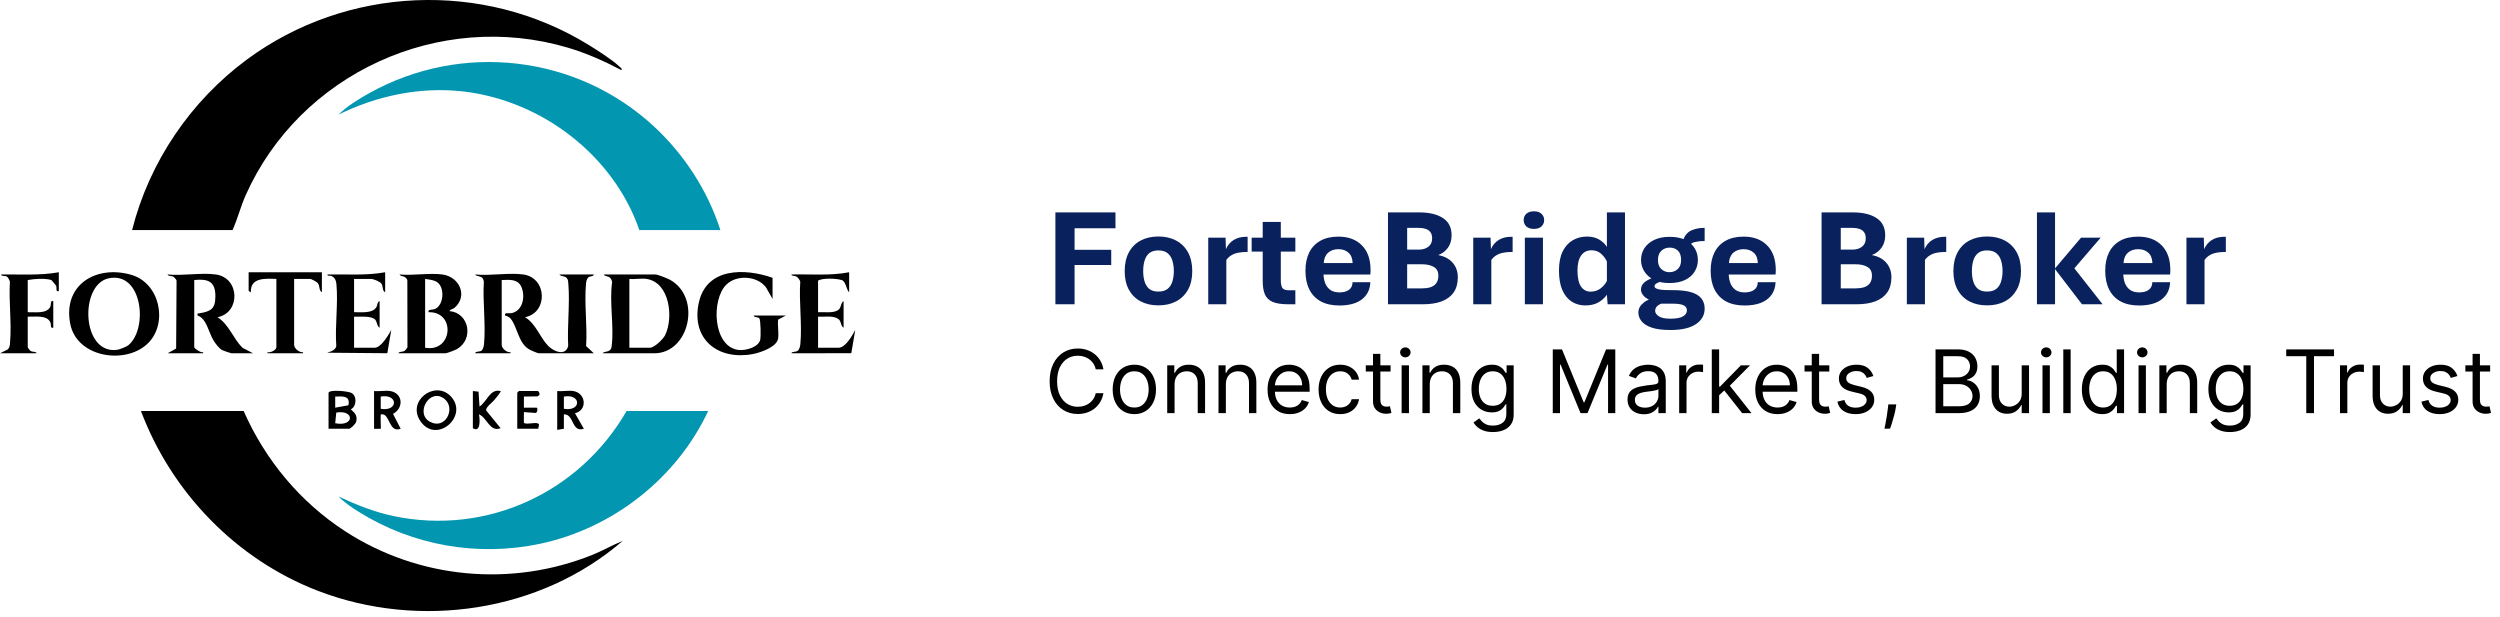
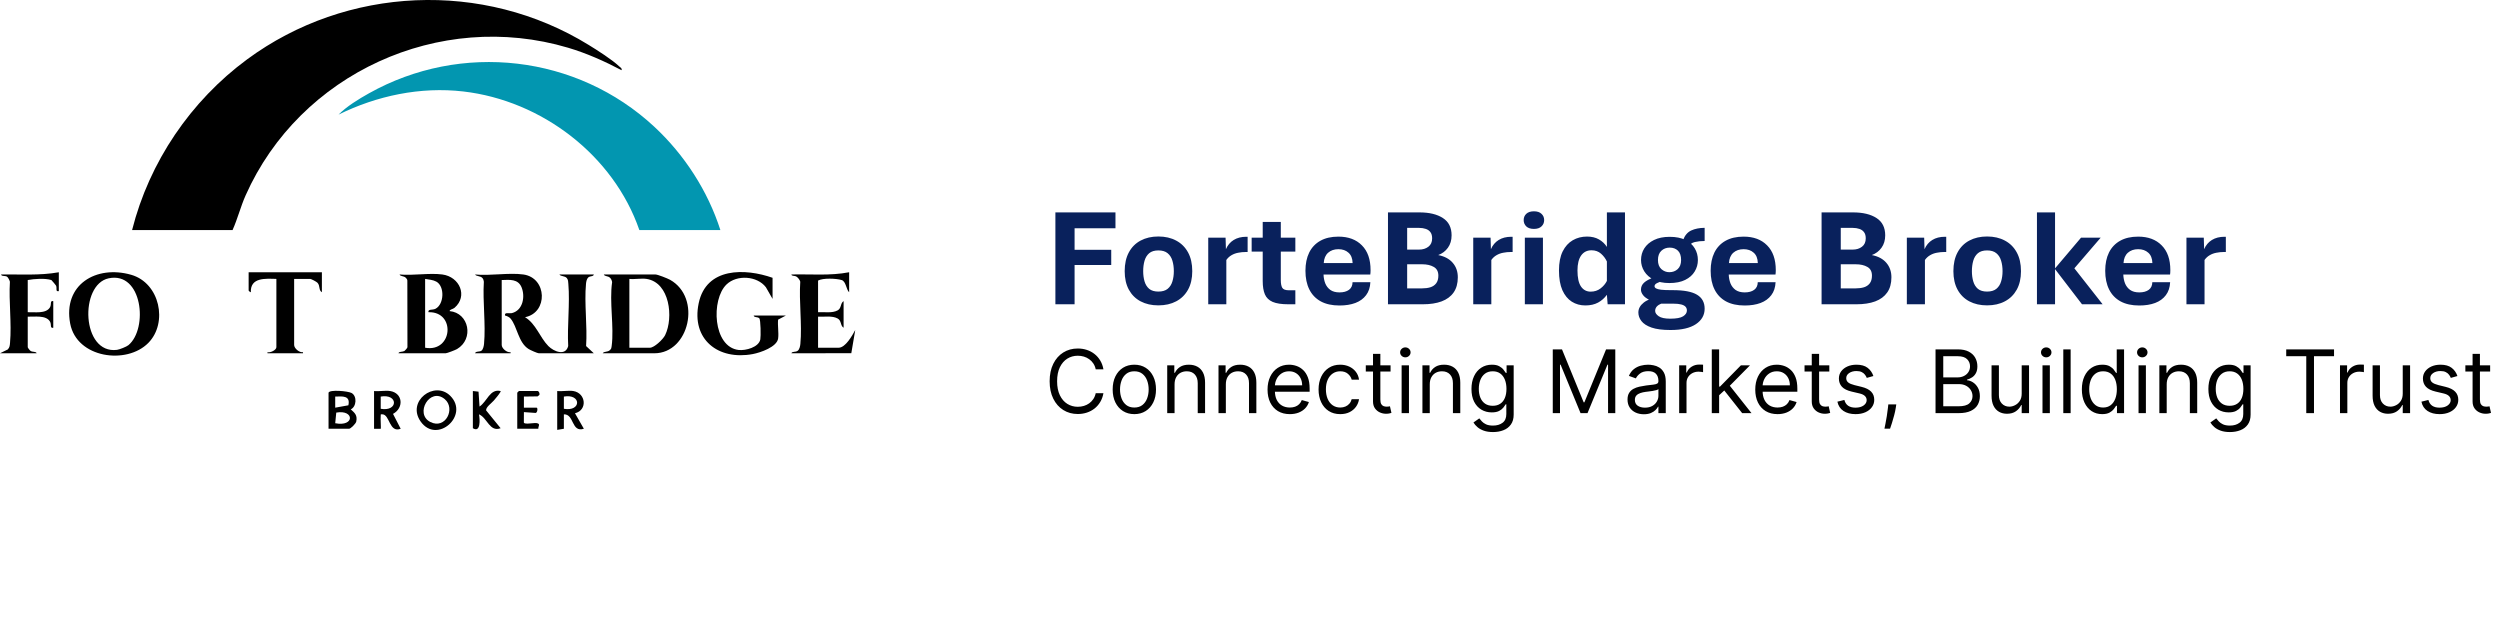
<svg xmlns="http://www.w3.org/2000/svg" width="304" height="75" viewBox="0 0 304 75" fill="none">
  <path d="M128.336 37V25.827H135.641V27.761H130.669V30.376H135.126V32.227H130.669V37H128.336ZM140.854 37.133C140.035 37.133 139.316 36.97 138.696 36.643C138.082 36.317 137.606 35.843 137.268 35.224C136.931 34.604 136.762 33.854 136.762 32.974C136.762 32.078 136.931 31.317 137.268 30.691C137.606 30.061 138.082 29.582 138.696 29.255C139.316 28.923 140.035 28.757 140.854 28.757C141.684 28.757 142.406 28.923 143.021 29.255C143.64 29.582 144.122 30.061 144.465 30.691C144.808 31.317 144.979 32.078 144.979 32.974C144.979 33.854 144.808 34.604 144.465 35.224C144.122 35.843 143.64 36.317 143.021 36.643C142.406 36.97 141.684 37.133 140.854 37.133ZM140.854 35.456C141.335 35.456 141.712 35.345 141.983 35.124C142.26 34.897 142.453 34.596 142.564 34.219C142.68 33.843 142.738 33.428 142.738 32.974C142.738 32.509 142.68 32.086 142.564 31.704C142.453 31.322 142.26 31.018 141.983 30.791C141.712 30.564 141.335 30.451 140.854 30.451C140.384 30.451 140.013 30.564 139.742 30.791C139.476 31.018 139.288 31.322 139.177 31.704C139.067 32.086 139.011 32.509 139.011 32.974C139.011 33.428 139.067 33.843 139.177 34.219C139.288 34.596 139.476 34.897 139.742 35.124C140.013 35.345 140.384 35.456 140.854 35.456ZM146.922 37V28.898H149.03L149.072 30.301C149.282 29.814 149.597 29.441 150.018 29.181C150.439 28.921 150.948 28.791 151.545 28.791H151.711V30.642H151.504C151.177 30.642 150.865 30.672 150.566 30.733C150.267 30.788 149.996 30.888 149.752 31.032C149.509 31.17 149.299 31.364 149.122 31.613V37H146.922ZM156.659 37C155.84 37 155.203 36.903 154.75 36.709C154.301 36.51 153.989 36.206 153.812 35.796C153.634 35.381 153.546 34.842 153.546 34.178V30.592H152.201V28.898H153.546V26.989H155.746V28.898H157.514V30.592H155.746V34.045C155.746 34.471 155.804 34.786 155.92 34.991C156.042 35.196 156.313 35.298 156.733 35.298H157.514V37H156.659ZM162.884 37.149C161.982 37.149 161.224 36.983 160.61 36.651C159.996 36.314 159.531 35.83 159.215 35.199C158.9 34.568 158.742 33.81 158.742 32.924C158.742 32.067 158.894 31.328 159.199 30.708C159.509 30.088 159.96 29.612 160.552 29.28C161.149 28.943 161.883 28.774 162.751 28.774C163.958 28.774 164.91 29.128 165.607 29.836C166.31 30.539 166.661 31.544 166.661 32.85C166.661 32.916 166.658 33.007 166.653 33.123C166.647 33.234 166.639 33.32 166.628 33.381H160.942C160.953 33.763 161.022 34.12 161.149 34.452C161.282 34.784 161.49 35.052 161.772 35.257C162.054 35.456 162.425 35.556 162.884 35.556C163.36 35.556 163.742 35.453 164.03 35.248C164.318 35.038 164.464 34.728 164.47 34.319H166.636C166.609 34.95 166.434 35.475 166.113 35.896C165.798 36.317 165.363 36.632 164.81 36.842C164.262 37.047 163.62 37.149 162.884 37.149ZM160.967 31.986H164.478C164.461 31.422 164.293 31.001 163.972 30.725C163.656 30.442 163.25 30.301 162.751 30.301C162.242 30.301 161.825 30.445 161.498 30.733C161.177 31.021 161 31.439 160.967 31.986ZM168.778 37V25.827H172.596C173.803 25.827 174.757 26.057 175.46 26.516C176.163 26.97 176.514 27.67 176.514 28.616C176.514 29.208 176.365 29.712 176.066 30.127C175.773 30.537 175.38 30.832 174.887 31.015C175.662 31.17 176.251 31.485 176.655 31.961C177.065 32.437 177.27 33.024 177.27 33.721C177.27 34.468 177.098 35.085 176.755 35.572C176.417 36.054 175.93 36.413 175.294 36.651C174.663 36.884 173.905 37 173.02 37H168.778ZM171.11 35.066H172.937C173.302 35.066 173.634 35.022 173.933 34.933C174.231 34.839 174.467 34.678 174.638 34.452C174.815 34.219 174.904 33.909 174.904 33.522C174.904 33.024 174.718 32.67 174.348 32.459C173.977 32.244 173.507 32.136 172.937 32.136H171.11V35.066ZM171.11 30.351H172.563C173.011 30.351 173.388 30.235 173.692 30.002C173.996 29.77 174.148 29.43 174.148 28.981C174.148 28.666 174.079 28.417 173.941 28.234C173.803 28.046 173.614 27.913 173.376 27.836C173.139 27.753 172.867 27.711 172.563 27.711H171.11V30.351ZM179.146 37V28.898H181.254L181.295 30.301C181.506 29.814 181.821 29.441 182.242 29.181C182.662 28.921 183.171 28.791 183.769 28.791H183.935V30.642H183.728C183.401 30.642 183.088 30.672 182.79 30.733C182.491 30.788 182.22 30.888 181.976 31.032C181.733 31.17 181.522 31.364 181.345 31.613V37H179.146ZM185.421 37V28.898H187.621V37H185.421ZM186.525 27.836C186.121 27.836 185.811 27.734 185.595 27.529C185.385 27.324 185.28 27.07 185.28 26.765C185.28 26.455 185.385 26.201 185.595 26.002C185.811 25.797 186.121 25.694 186.525 25.694C186.929 25.694 187.236 25.797 187.446 26.002C187.662 26.201 187.77 26.455 187.77 26.765C187.77 27.07 187.662 27.324 187.446 27.529C187.236 27.734 186.929 27.836 186.525 27.836ZM192.775 37.141C192.167 37.141 191.619 36.989 191.132 36.685C190.65 36.38 190.269 35.915 189.986 35.29C189.71 34.659 189.571 33.859 189.571 32.891C189.571 31.956 189.721 31.184 190.02 30.575C190.324 29.966 190.733 29.513 191.248 29.214C191.763 28.915 192.341 28.766 192.983 28.766C193.547 28.766 194.032 28.882 194.436 29.114C194.84 29.347 195.16 29.651 195.398 30.027V25.827H197.598V37H195.49L195.398 35.846C195.111 36.245 194.754 36.56 194.328 36.792C193.902 37.025 193.384 37.141 192.775 37.141ZM193.423 35.464C193.888 35.464 194.289 35.334 194.626 35.074C194.964 34.814 195.221 34.51 195.398 34.161V31.795C195.227 31.43 194.986 31.112 194.676 30.841C194.366 30.57 193.985 30.434 193.531 30.434C192.988 30.434 192.568 30.644 192.269 31.065C191.97 31.485 191.821 32.094 191.821 32.891C191.821 33.766 191.962 34.413 192.244 34.834C192.532 35.254 192.925 35.464 193.423 35.464ZM203.135 40.129C202.166 40.129 201.397 40.03 200.827 39.831C200.257 39.631 199.848 39.368 199.599 39.042C199.35 38.721 199.225 38.372 199.225 37.996C199.225 37.537 199.444 37.136 199.881 36.792C200.318 36.444 201.01 36.2 201.956 36.062L202.321 35.282H203.417C204.762 35.282 205.741 35.467 206.355 35.838C206.975 36.209 207.285 36.776 207.285 37.54C207.285 38.314 206.931 38.94 206.223 39.416C205.514 39.891 204.485 40.129 203.135 40.129ZM203.102 38.752C203.843 38.752 204.366 38.655 204.67 38.461C204.975 38.267 205.127 38.032 205.127 37.755C205.127 37.578 205.074 37.429 204.969 37.307C204.864 37.185 204.69 37.091 204.446 37.025C204.203 36.959 203.879 36.925 203.475 36.925H201.998C201.782 37.008 201.605 37.124 201.466 37.274C201.333 37.429 201.267 37.606 201.267 37.805C201.267 38.038 201.411 38.253 201.699 38.453C201.986 38.652 202.454 38.752 203.102 38.752ZM201.989 36.817C201.408 36.751 200.938 36.635 200.578 36.469C200.218 36.297 199.956 36.101 199.79 35.879C199.624 35.658 199.541 35.44 199.541 35.224C199.541 34.886 199.668 34.601 199.922 34.369C200.182 34.131 200.573 33.923 201.093 33.746L202.238 34.161C201.939 34.233 201.69 34.322 201.491 34.427C201.292 34.526 201.192 34.651 201.192 34.8C201.192 34.905 201.25 34.994 201.367 35.066C201.488 35.138 201.696 35.193 201.989 35.232C202.288 35.265 202.698 35.282 203.218 35.282L201.989 36.817ZM202.985 34.419C202.255 34.419 201.632 34.288 201.118 34.028C200.603 33.768 200.213 33.425 199.947 32.999C199.682 32.573 199.549 32.114 199.549 31.621C199.549 31.095 199.682 30.622 199.947 30.202C200.218 29.776 200.614 29.435 201.134 29.181C201.654 28.926 202.288 28.799 203.035 28.799C203.804 28.799 204.441 28.926 204.944 29.181C205.453 29.435 205.833 29.776 206.082 30.202C206.336 30.622 206.463 31.095 206.463 31.621C206.463 32.125 206.333 32.59 206.073 33.016C205.819 33.442 205.434 33.782 204.919 34.037C204.41 34.291 203.766 34.419 202.985 34.419ZM202.985 33.099C203.395 33.099 203.735 32.974 204.006 32.725C204.283 32.471 204.421 32.102 204.421 31.621C204.421 31.112 204.294 30.733 204.04 30.484C203.785 30.235 203.453 30.11 203.043 30.11C202.628 30.11 202.285 30.24 202.014 30.5C201.743 30.755 201.607 31.129 201.607 31.621C201.607 32.108 201.746 32.476 202.022 32.725C202.305 32.974 202.626 33.099 202.985 33.099ZM205.301 30.027L204.654 29.206C204.87 28.63 205.202 28.237 205.65 28.027C206.104 27.817 206.649 27.709 207.285 27.703V29.305C206.854 29.305 206.458 29.347 206.098 29.43C205.744 29.507 205.478 29.706 205.301 30.027ZM212.158 37.149C211.256 37.149 210.498 36.983 209.883 36.651C209.269 36.314 208.804 35.83 208.489 35.199C208.173 34.568 208.016 33.81 208.016 32.924C208.016 32.067 208.168 31.328 208.472 30.708C208.782 30.088 209.233 29.612 209.825 29.28C210.423 28.943 211.156 28.774 212.025 28.774C213.231 28.774 214.183 29.128 214.88 29.836C215.583 30.539 215.935 31.544 215.935 32.85C215.935 32.916 215.932 33.007 215.926 33.123C215.921 33.234 215.912 33.32 215.901 33.381H210.215C210.226 33.763 210.296 34.12 210.423 34.452C210.556 34.784 210.763 35.052 211.045 35.257C211.328 35.456 211.698 35.556 212.158 35.556C212.634 35.556 213.015 35.453 213.303 35.248C213.591 35.038 213.738 34.728 213.743 34.319H215.91C215.882 34.95 215.708 35.475 215.387 35.896C215.071 36.317 214.637 36.632 214.083 36.842C213.536 37.047 212.894 37.149 212.158 37.149ZM210.24 31.986H213.751C213.735 31.422 213.566 31.001 213.245 30.725C212.93 30.442 212.523 30.301 212.025 30.301C211.516 30.301 211.098 30.445 210.771 30.733C210.451 31.021 210.273 31.439 210.24 31.986ZM221.504 37V25.827H225.323C226.529 25.827 227.484 26.057 228.187 26.516C228.889 26.97 229.241 27.67 229.241 28.616C229.241 29.208 229.091 29.712 228.792 30.127C228.499 30.537 228.106 30.832 227.614 31.015C228.389 31.17 228.978 31.485 229.382 31.961C229.791 32.437 229.996 33.024 229.996 33.721C229.996 34.468 229.825 35.085 229.481 35.572C229.144 36.054 228.657 36.413 228.021 36.651C227.39 36.884 226.632 37 225.746 37H221.504ZM223.837 35.066H225.663C226.028 35.066 226.36 35.022 226.659 34.933C226.958 34.839 227.193 34.678 227.365 34.452C227.542 34.219 227.63 33.909 227.63 33.522C227.63 33.024 227.445 32.67 227.074 32.459C226.703 32.244 226.233 32.136 225.663 32.136H223.837V35.066ZM223.837 30.351H225.29C225.738 30.351 226.114 30.235 226.418 30.002C226.723 29.77 226.875 29.43 226.875 28.981C226.875 28.666 226.806 28.417 226.667 28.234C226.529 28.046 226.341 27.913 226.103 27.836C225.865 27.753 225.594 27.711 225.29 27.711H223.837V30.351ZM231.872 37V28.898H233.98L234.022 30.301C234.232 29.814 234.548 29.441 234.968 29.181C235.389 28.921 235.898 28.791 236.496 28.791H236.662V30.642H236.454C236.128 30.642 235.815 30.672 235.516 30.733C235.217 30.788 234.946 30.888 234.703 31.032C234.459 31.17 234.249 31.364 234.072 31.613V37H231.872ZM241.625 37.133C240.806 37.133 240.087 36.97 239.467 36.643C238.853 36.317 238.377 35.843 238.04 35.224C237.702 34.604 237.533 33.854 237.533 32.974C237.533 32.078 237.702 31.317 238.04 30.691C238.377 30.061 238.853 29.582 239.467 29.255C240.087 28.923 240.806 28.757 241.625 28.757C242.456 28.757 243.178 28.923 243.792 29.255C244.412 29.582 244.893 30.061 245.236 30.691C245.579 31.317 245.751 32.078 245.751 32.974C245.751 33.854 245.579 34.604 245.236 35.224C244.893 35.843 244.412 36.317 243.792 36.643C243.178 36.97 242.456 37.133 241.625 37.133ZM241.625 35.456C242.107 35.456 242.483 35.345 242.754 35.124C243.031 34.897 243.225 34.596 243.335 34.219C243.452 33.843 243.51 33.428 243.51 32.974C243.51 32.509 243.452 32.086 243.335 31.704C243.225 31.322 243.031 31.018 242.754 30.791C242.483 30.564 242.107 30.451 241.625 30.451C241.155 30.451 240.784 30.564 240.513 30.791C240.248 31.018 240.059 31.322 239.949 31.704C239.838 32.086 239.783 32.509 239.783 32.974C239.783 33.428 239.838 33.843 239.949 34.219C240.059 34.596 240.248 34.897 240.513 35.124C240.784 35.345 241.155 35.456 241.625 35.456ZM247.693 37V25.827H249.893V32.634L253.056 28.898H255.446L252.242 32.626L255.679 37H253.172L249.893 32.725V37H247.693ZM260.136 37.149C259.234 37.149 258.476 36.983 257.862 36.651C257.248 36.314 256.783 35.83 256.467 35.199C256.152 34.568 255.994 33.81 255.994 32.924C255.994 32.067 256.146 31.328 256.451 30.708C256.761 30.088 257.212 29.612 257.804 29.28C258.401 28.943 259.135 28.774 260.003 28.774C261.21 28.774 262.162 29.128 262.859 29.836C263.562 30.539 263.913 31.544 263.913 32.85C263.913 32.916 263.91 33.007 263.905 33.123C263.899 33.234 263.891 33.32 263.88 33.381H258.194C258.205 33.763 258.274 34.12 258.401 34.452C258.534 34.784 258.742 35.052 259.024 35.257C259.306 35.456 259.677 35.556 260.136 35.556C260.612 35.556 260.994 35.453 261.282 35.248C261.569 35.038 261.716 34.728 261.722 34.319H263.888C263.861 34.95 263.686 35.475 263.365 35.896C263.05 36.317 262.615 36.632 262.062 36.842C261.514 37.047 260.872 37.149 260.136 37.149ZM258.219 31.986H261.73C261.713 31.422 261.545 31.001 261.224 30.725C260.908 30.442 260.501 30.301 260.003 30.301C259.494 30.301 259.076 30.445 258.75 30.733C258.429 31.021 258.252 31.439 258.219 31.986ZM265.872 37V28.898H267.98L268.022 30.301C268.232 29.814 268.548 29.441 268.968 29.181C269.389 28.921 269.898 28.791 270.496 28.791H270.662V30.642H270.454C270.128 30.642 269.815 30.672 269.516 30.733C269.217 30.788 268.946 30.888 268.703 31.032C268.459 31.17 268.249 31.364 268.072 31.613V37H265.872Z" fill="#09215C" />
  <path d="M134.177 44.907H133.239C133.183 44.637 133.086 44.4 132.947 44.195C132.811 43.991 132.644 43.819 132.447 43.68C132.253 43.539 132.037 43.433 131.8 43.362C131.563 43.292 131.315 43.257 131.058 43.257C130.589 43.257 130.163 43.375 129.782 43.612C129.404 43.849 129.102 44.199 128.878 44.661C128.656 45.123 128.544 45.689 128.544 46.361C128.544 47.032 128.656 47.598 128.878 48.06C129.102 48.522 129.404 48.872 129.782 49.109C130.163 49.346 130.589 49.465 131.058 49.465C131.315 49.465 131.563 49.429 131.8 49.359C132.037 49.288 132.253 49.183 132.447 49.044C132.644 48.903 132.811 48.73 132.947 48.526C133.086 48.319 133.183 48.082 133.239 47.814H134.177C134.107 48.21 133.978 48.565 133.791 48.878C133.604 49.191 133.372 49.457 133.095 49.677C132.817 49.894 132.505 50.059 132.16 50.173C131.816 50.286 131.449 50.343 131.058 50.343C130.397 50.343 129.809 50.181 129.294 49.858C128.779 49.535 128.374 49.076 128.079 48.48C127.784 47.885 127.636 47.178 127.636 46.361C127.636 45.543 127.784 44.836 128.079 44.241C128.374 43.645 128.779 43.186 129.294 42.863C129.809 42.54 130.397 42.378 131.058 42.378C131.449 42.378 131.816 42.435 132.16 42.549C132.505 42.662 132.817 42.829 133.095 43.048C133.372 43.265 133.604 43.53 133.791 43.843C133.978 44.154 134.107 44.508 134.177 44.907ZM137.935 50.358C137.41 50.358 136.95 50.233 136.554 49.983C136.16 49.733 135.852 49.384 135.63 48.935C135.41 48.486 135.301 47.961 135.301 47.36C135.301 46.754 135.41 46.226 135.63 45.774C135.852 45.322 136.16 44.971 136.554 44.721C136.95 44.472 137.41 44.347 137.935 44.347C138.46 44.347 138.92 44.472 139.313 44.721C139.71 44.971 140.017 45.322 140.237 45.774C140.459 46.226 140.57 46.754 140.57 47.36C140.57 47.961 140.459 48.486 140.237 48.935C140.017 49.384 139.71 49.733 139.313 49.983C138.92 50.233 138.46 50.358 137.935 50.358ZM137.935 49.556C138.334 49.556 138.662 49.453 138.92 49.249C139.177 49.044 139.368 48.776 139.491 48.443C139.615 48.109 139.677 47.749 139.677 47.36C139.677 46.971 139.615 46.609 139.491 46.273C139.368 45.938 139.177 45.667 138.92 45.46C138.662 45.253 138.334 45.149 137.935 45.149C137.537 45.149 137.209 45.253 136.951 45.46C136.694 45.667 136.503 45.938 136.38 46.273C136.256 46.609 136.194 46.971 136.194 47.36C136.194 47.749 136.256 48.109 136.38 48.443C136.503 48.776 136.694 49.044 136.951 49.249C137.209 49.453 137.537 49.556 137.935 49.556ZM142.827 46.739V50.237H141.934V44.422H142.797V45.331H142.873C143.009 45.036 143.216 44.798 143.493 44.619C143.771 44.438 144.129 44.347 144.569 44.347C144.962 44.347 145.307 44.427 145.602 44.589C145.897 44.748 146.127 44.99 146.291 45.316C146.455 45.639 146.537 46.048 146.537 46.542V50.237H145.644V46.603C145.644 46.146 145.525 45.79 145.288 45.535C145.051 45.278 144.725 45.149 144.311 45.149C144.026 45.149 143.771 45.211 143.546 45.335C143.324 45.458 143.149 45.639 143.02 45.876C142.892 46.113 142.827 46.401 142.827 46.739ZM149.063 46.739V50.237H148.17V44.422H149.033V45.331H149.108C149.245 45.036 149.452 44.798 149.729 44.619C150.007 44.438 150.365 44.347 150.804 44.347C151.198 44.347 151.542 44.427 151.838 44.589C152.133 44.748 152.363 44.99 152.527 45.316C152.691 45.639 152.773 46.048 152.773 46.542V50.237H151.879V46.603C151.879 46.146 151.761 45.79 151.523 45.535C151.286 45.278 150.961 45.149 150.547 45.149C150.262 45.149 150.007 45.211 149.782 45.335C149.56 45.458 149.385 45.639 149.256 45.876C149.127 46.113 149.063 46.401 149.063 46.739ZM156.843 50.358C156.283 50.358 155.8 50.234 155.393 49.987C154.989 49.737 154.678 49.389 154.458 48.942C154.241 48.493 154.133 47.971 154.133 47.375C154.133 46.779 154.241 46.255 154.458 45.8C154.678 45.343 154.983 44.988 155.374 44.733C155.768 44.475 156.227 44.347 156.752 44.347C157.055 44.347 157.354 44.397 157.649 44.498C157.945 44.599 158.213 44.763 158.456 44.99C158.698 45.215 158.891 45.513 159.035 45.884C159.179 46.255 159.251 46.711 159.251 47.254V47.633H154.769V46.86H158.342C158.342 46.532 158.277 46.239 158.145 45.982C158.017 45.725 157.832 45.522 157.593 45.373C157.355 45.224 157.075 45.149 156.752 45.149C156.396 45.149 156.088 45.237 155.829 45.414C155.571 45.588 155.373 45.816 155.234 46.096C155.095 46.376 155.026 46.676 155.026 46.996V47.511C155.026 47.95 155.102 48.323 155.253 48.628C155.407 48.931 155.62 49.162 155.893 49.321C156.165 49.477 156.482 49.556 156.843 49.556C157.078 49.556 157.29 49.523 157.479 49.457C157.671 49.389 157.836 49.288 157.975 49.154C158.114 49.018 158.221 48.849 158.297 48.647L159.16 48.889C159.069 49.182 158.916 49.44 158.702 49.661C158.487 49.881 158.222 50.053 157.907 50.176C157.591 50.297 157.237 50.358 156.843 50.358ZM162.972 50.358C162.427 50.358 161.957 50.229 161.564 49.972C161.17 49.715 160.867 49.36 160.655 48.908C160.443 48.456 160.337 47.94 160.337 47.36C160.337 46.769 160.446 46.248 160.663 45.797C160.882 45.342 161.188 44.988 161.579 44.733C161.972 44.475 162.432 44.347 162.957 44.347C163.366 44.347 163.734 44.422 164.062 44.574C164.39 44.725 164.659 44.937 164.868 45.21C165.078 45.482 165.208 45.8 165.258 46.164H164.365C164.297 45.899 164.145 45.664 163.911 45.46C163.678 45.253 163.366 45.149 162.972 45.149C162.624 45.149 162.318 45.24 162.056 45.422C161.796 45.601 161.593 45.855 161.446 46.183C161.302 46.508 161.23 46.891 161.23 47.33C161.23 47.779 161.301 48.17 161.442 48.503C161.586 48.836 161.788 49.095 162.048 49.279C162.311 49.463 162.619 49.556 162.972 49.556C163.204 49.556 163.415 49.515 163.604 49.434C163.793 49.354 163.954 49.238 164.085 49.086C164.216 48.935 164.309 48.753 164.365 48.541H165.258C165.208 48.884 165.083 49.193 164.884 49.468C164.687 49.741 164.425 49.958 164.1 50.12C163.777 50.279 163.401 50.358 162.972 50.358ZM169.093 44.422V45.179H166.08V44.422H169.093ZM166.958 43.029H167.851V48.571C167.851 48.824 167.888 49.013 167.961 49.139C168.037 49.263 168.133 49.346 168.249 49.389C168.367 49.429 168.492 49.45 168.624 49.45C168.722 49.45 168.803 49.444 168.866 49.434C168.929 49.422 168.979 49.412 169.017 49.404L169.199 50.207C169.138 50.229 169.054 50.252 168.945 50.275C168.837 50.3 168.699 50.313 168.533 50.313C168.28 50.313 168.033 50.258 167.791 50.15C167.551 50.041 167.352 49.876 167.193 49.654C167.036 49.432 166.958 49.152 166.958 48.814V43.029ZM170.437 50.237V44.422H171.33V50.237H170.437ZM170.891 43.453C170.717 43.453 170.567 43.394 170.441 43.275C170.317 43.157 170.255 43.014 170.255 42.848C170.255 42.681 170.317 42.538 170.441 42.42C170.567 42.301 170.717 42.242 170.891 42.242C171.065 42.242 171.214 42.301 171.338 42.42C171.464 42.538 171.527 42.681 171.527 42.848C171.527 43.014 171.464 43.157 171.338 43.275C171.214 43.394 171.065 43.453 170.891 43.453ZM173.86 46.739V50.237H172.967V44.422H173.83V45.331H173.905C174.042 45.036 174.249 44.798 174.526 44.619C174.804 44.438 175.162 44.347 175.601 44.347C175.995 44.347 176.339 44.427 176.635 44.589C176.93 44.748 177.16 44.99 177.324 45.316C177.488 45.639 177.57 46.048 177.57 46.542V50.237H176.676V46.603C176.676 46.146 176.558 45.79 176.32 45.535C176.083 45.278 175.758 45.149 175.344 45.149C175.059 45.149 174.804 45.211 174.579 45.335C174.357 45.458 174.182 45.639 174.053 45.876C173.924 46.113 173.86 46.401 173.86 46.739ZM181.549 52.538C181.118 52.538 180.747 52.483 180.436 52.372C180.126 52.263 179.867 52.12 179.66 51.94C179.456 51.764 179.293 51.575 179.172 51.373L179.884 50.873C179.964 50.979 180.067 51.1 180.19 51.236C180.314 51.375 180.483 51.495 180.697 51.596C180.915 51.699 181.198 51.751 181.549 51.751C182.019 51.751 182.406 51.638 182.711 51.41C183.017 51.183 183.169 50.828 183.169 50.343V49.162H183.094C183.028 49.268 182.935 49.399 182.814 49.556C182.695 49.709 182.523 49.847 182.299 49.968C182.077 50.087 181.776 50.146 181.398 50.146C180.928 50.146 180.507 50.035 180.133 49.813C179.762 49.591 179.468 49.268 179.251 48.844C179.037 48.42 178.93 47.905 178.93 47.299C178.93 46.704 179.034 46.185 179.244 45.743C179.453 45.299 179.745 44.956 180.118 44.714C180.492 44.469 180.923 44.347 181.413 44.347C181.791 44.347 182.092 44.41 182.314 44.536C182.538 44.66 182.71 44.801 182.829 44.96C182.95 45.116 183.043 45.245 183.109 45.346H183.2V44.422H184.063V50.404C184.063 50.903 183.949 51.309 183.722 51.622C183.497 51.938 183.195 52.169 182.814 52.315C182.435 52.464 182.014 52.538 181.549 52.538ZM181.519 49.344C181.877 49.344 182.18 49.261 182.427 49.097C182.675 48.934 182.863 48.697 182.991 48.39C183.12 48.082 183.185 47.713 183.185 47.284C183.185 46.865 183.121 46.496 182.995 46.175C182.869 45.855 182.682 45.603 182.435 45.422C182.188 45.24 181.882 45.149 181.519 45.149C181.14 45.149 180.825 45.245 180.573 45.437C180.323 45.629 180.135 45.886 180.009 46.209C179.885 46.532 179.823 46.891 179.823 47.284C179.823 47.688 179.886 48.045 180.012 48.355C180.141 48.663 180.33 48.906 180.58 49.082C180.832 49.257 181.145 49.344 181.519 49.344ZM188.817 42.484H189.938L192.573 48.92H192.663L195.298 42.484H196.419V50.237H195.54V44.347H195.465L193.042 50.237H192.194L189.771 44.347H189.696V50.237H188.817V42.484ZM199.891 50.373C199.523 50.373 199.188 50.304 198.888 50.165C198.587 50.024 198.349 49.821 198.172 49.556C197.996 49.288 197.907 48.965 197.907 48.587C197.907 48.253 197.973 47.983 198.104 47.776C198.235 47.567 198.411 47.403 198.63 47.284C198.85 47.166 199.092 47.077 199.357 47.019C199.625 46.959 199.893 46.911 200.164 46.875C200.517 46.83 200.803 46.796 201.023 46.773C201.245 46.748 201.406 46.706 201.507 46.648C201.611 46.59 201.663 46.489 201.663 46.345V46.315C201.663 45.942 201.56 45.651 201.356 45.444C201.154 45.237 200.847 45.134 200.436 45.134C200.01 45.134 199.675 45.227 199.433 45.414C199.191 45.601 199.02 45.8 198.922 46.012L198.074 45.709C198.225 45.356 198.427 45.081 198.68 44.884C198.934 44.685 199.212 44.546 199.512 44.468C199.815 44.387 200.113 44.347 200.406 44.347C200.593 44.347 200.807 44.369 201.049 44.415C201.294 44.458 201.53 44.547 201.757 44.684C201.987 44.82 202.177 45.026 202.329 45.301C202.48 45.576 202.556 45.944 202.556 46.406V50.237H201.663V49.45H201.617C201.557 49.576 201.456 49.711 201.314 49.855C201.173 49.998 200.985 50.121 200.75 50.222C200.516 50.323 200.229 50.373 199.891 50.373ZM200.027 49.571C200.381 49.571 200.678 49.501 200.921 49.362C201.165 49.224 201.35 49.044 201.473 48.825C201.599 48.605 201.663 48.374 201.663 48.132V47.315C201.625 47.36 201.541 47.402 201.413 47.439C201.287 47.475 201.14 47.506 200.974 47.534C200.81 47.559 200.649 47.582 200.493 47.602C200.339 47.62 200.214 47.635 200.118 47.648C199.886 47.678 199.669 47.727 199.467 47.795C199.268 47.861 199.106 47.961 198.982 48.094C198.861 48.226 198.801 48.405 198.801 48.632C198.801 48.942 198.916 49.177 199.145 49.336C199.377 49.492 199.671 49.571 200.027 49.571ZM204.187 50.237V44.422H205.05V45.301H205.11C205.216 45.013 205.408 44.779 205.686 44.6C205.963 44.421 206.276 44.331 206.624 44.331C206.69 44.331 206.772 44.333 206.871 44.335C206.969 44.338 207.043 44.342 207.094 44.347V45.255C207.064 45.248 206.994 45.236 206.886 45.221C206.78 45.203 206.667 45.195 206.549 45.195C206.266 45.195 206.014 45.254 205.792 45.373C205.572 45.489 205.398 45.65 205.269 45.857C205.143 46.062 205.08 46.295 205.08 46.557V50.237H204.187ZM208.986 48.117L208.971 47.012H209.152L211.696 44.422H212.801L210.091 47.163H210.015L208.986 48.117ZM208.153 50.237V42.484H209.046V50.237H208.153ZM211.848 50.237L209.576 47.36L210.212 46.739L212.983 50.237H211.848ZM216.15 50.358C215.589 50.358 215.106 50.234 214.7 49.987C214.296 49.737 213.984 49.389 213.765 48.942C213.548 48.493 213.439 47.971 213.439 47.375C213.439 46.779 213.548 46.255 213.765 45.8C213.984 45.343 214.29 44.988 214.681 44.733C215.075 44.475 215.534 44.347 216.059 44.347C216.362 44.347 216.661 44.397 216.956 44.498C217.251 44.599 217.52 44.763 217.762 44.99C218.005 45.215 218.198 45.513 218.342 45.884C218.485 46.255 218.557 46.711 218.557 47.254V47.633H214.075V46.86H217.649C217.649 46.532 217.583 46.239 217.452 45.982C217.323 45.725 217.139 45.522 216.899 45.373C216.662 45.224 216.382 45.149 216.059 45.149C215.703 45.149 215.395 45.237 215.135 45.414C214.878 45.588 214.68 45.816 214.541 46.096C214.402 46.376 214.333 46.676 214.333 46.996V47.511C214.333 47.95 214.408 48.323 214.56 48.628C214.714 48.931 214.927 49.162 215.2 49.321C215.472 49.477 215.789 49.556 216.15 49.556C216.384 49.556 216.596 49.523 216.786 49.457C216.978 49.389 217.143 49.288 217.282 49.154C217.42 49.018 217.528 48.849 217.603 48.647L218.466 48.889C218.376 49.182 218.223 49.44 218.008 49.661C217.794 49.881 217.529 50.053 217.213 50.176C216.898 50.297 216.543 50.358 216.15 50.358ZM222.445 44.422V45.179H219.432V44.422H222.445ZM220.31 43.029H221.203V48.571C221.203 48.824 221.24 49.013 221.313 49.139C221.389 49.263 221.485 49.346 221.601 49.389C221.719 49.429 221.844 49.45 221.976 49.45C222.074 49.45 222.155 49.444 222.218 49.434C222.281 49.422 222.331 49.412 222.369 49.404L222.551 50.207C222.49 50.229 222.406 50.252 222.297 50.275C222.189 50.3 222.051 50.313 221.885 50.313C221.632 50.313 221.385 50.258 221.143 50.15C220.903 50.041 220.704 49.876 220.545 49.654C220.388 49.432 220.31 49.152 220.31 48.814V43.029ZM227.803 45.725L227.001 45.952C226.95 45.818 226.876 45.688 226.778 45.562C226.682 45.433 226.55 45.327 226.384 45.244C226.217 45.161 226.004 45.119 225.744 45.119C225.388 45.119 225.092 45.201 224.855 45.365C224.62 45.526 224.502 45.732 224.502 45.982C224.502 46.204 224.583 46.38 224.745 46.508C224.906 46.637 225.159 46.744 225.502 46.83L226.365 47.042C226.885 47.168 227.272 47.361 227.527 47.621C227.782 47.879 227.909 48.21 227.909 48.617C227.909 48.95 227.814 49.248 227.622 49.51C227.432 49.773 227.167 49.98 226.827 50.131C226.486 50.282 226.09 50.358 225.638 50.358C225.045 50.358 224.554 50.229 224.166 49.972C223.777 49.715 223.531 49.339 223.427 48.844L224.275 48.632C224.356 48.945 224.509 49.179 224.733 49.336C224.961 49.492 225.257 49.571 225.623 49.571C226.039 49.571 226.37 49.482 226.615 49.306C226.862 49.127 226.986 48.912 226.986 48.662C226.986 48.46 226.915 48.291 226.774 48.155C226.632 48.016 226.415 47.913 226.123 47.844L225.154 47.617C224.621 47.491 224.23 47.296 223.98 47.031C223.733 46.763 223.609 46.429 223.609 46.027C223.609 45.699 223.701 45.409 223.885 45.157C224.072 44.904 224.326 44.706 224.646 44.562C224.969 44.419 225.335 44.347 225.744 44.347C226.32 44.347 226.771 44.473 227.099 44.725C227.43 44.978 227.665 45.311 227.803 45.725ZM230.587 49.177L230.526 49.586C230.483 49.873 230.418 50.181 230.329 50.51C230.244 50.838 230.154 51.147 230.061 51.437C229.967 51.727 229.89 51.958 229.83 52.13H229.148C229.181 51.968 229.224 51.755 229.277 51.49C229.33 51.225 229.383 50.928 229.436 50.6C229.491 50.275 229.537 49.942 229.572 49.601L229.618 49.177H230.587ZM235.361 50.237V42.484H238.072C238.612 42.484 239.057 42.578 239.408 42.764C239.759 42.949 240.02 43.197 240.192 43.51C240.363 43.821 240.449 44.165 240.449 44.544C240.449 44.877 240.39 45.152 240.271 45.369C240.155 45.586 240.001 45.757 239.809 45.884C239.62 46.01 239.414 46.103 239.192 46.164V46.239C239.429 46.255 239.668 46.338 239.908 46.489C240.147 46.641 240.348 46.858 240.51 47.14C240.671 47.423 240.752 47.769 240.752 48.178C240.752 48.566 240.663 48.916 240.487 49.226C240.31 49.537 240.031 49.783 239.65 49.964C239.269 50.146 238.773 50.237 238.162 50.237H235.361ZM236.3 49.404H238.162C238.776 49.404 239.211 49.285 239.468 49.048C239.728 48.809 239.858 48.518 239.858 48.178C239.858 47.915 239.792 47.673 239.658 47.451C239.524 47.226 239.333 47.047 239.086 46.913C238.839 46.777 238.546 46.709 238.208 46.709H236.3V49.404ZM236.3 45.891H238.041C238.324 45.891 238.579 45.836 238.806 45.725C239.036 45.614 239.217 45.457 239.351 45.255C239.487 45.053 239.556 44.816 239.556 44.544C239.556 44.203 239.437 43.914 239.2 43.677C238.962 43.437 238.586 43.317 238.072 43.317H236.3V45.891ZM245.838 47.86V44.422H246.731V50.237H245.838V49.253H245.777C245.641 49.548 245.429 49.799 245.141 50.006C244.853 50.21 244.49 50.313 244.051 50.313C243.687 50.313 243.364 50.233 243.082 50.074C242.799 49.913 242.577 49.67 242.416 49.347C242.254 49.022 242.173 48.612 242.173 48.117V44.422H243.067V48.056C243.067 48.48 243.185 48.819 243.422 49.071C243.662 49.323 243.968 49.45 244.339 49.45C244.561 49.45 244.787 49.393 245.016 49.279C245.248 49.166 245.443 48.992 245.599 48.757C245.758 48.522 245.838 48.223 245.838 47.86ZM248.367 50.237V44.422H249.261V50.237H248.367ZM248.822 43.453C248.647 43.453 248.497 43.394 248.371 43.275C248.247 43.157 248.186 43.014 248.186 42.848C248.186 42.681 248.247 42.538 248.371 42.42C248.497 42.301 248.647 42.242 248.822 42.242C248.996 42.242 249.145 42.301 249.268 42.42C249.394 42.538 249.458 42.681 249.458 42.848C249.458 43.014 249.394 43.157 249.268 43.275C249.145 43.394 248.996 43.453 248.822 43.453ZM251.79 42.484V50.237H250.897V42.484H251.79ZM255.622 50.358C255.138 50.358 254.71 50.236 254.339 49.991C253.968 49.744 253.678 49.395 253.468 48.946C253.259 48.494 253.154 47.961 253.154 47.345C253.154 46.734 253.259 46.204 253.468 45.755C253.678 45.306 253.969 44.959 254.343 44.714C254.716 44.469 255.148 44.347 255.637 44.347C256.016 44.347 256.315 44.41 256.535 44.536C256.757 44.66 256.926 44.801 257.042 44.96C257.16 45.116 257.253 45.245 257.318 45.346H257.394V42.484H258.287V50.237H257.424V49.344H257.318C257.253 49.45 257.159 49.583 257.038 49.745C256.917 49.904 256.744 50.046 256.519 50.173C256.295 50.296 255.996 50.358 255.622 50.358ZM255.743 49.556C256.102 49.556 256.405 49.462 256.652 49.275C256.899 49.086 257.087 48.825 257.216 48.492C257.345 48.156 257.409 47.769 257.409 47.33C257.409 46.896 257.346 46.516 257.22 46.19C257.094 45.862 256.907 45.607 256.659 45.426C256.412 45.241 256.107 45.149 255.743 45.149C255.365 45.149 255.049 45.246 254.797 45.441C254.547 45.633 254.359 45.894 254.233 46.224C254.109 46.552 254.047 46.921 254.047 47.33C254.047 47.743 254.111 48.12 254.237 48.458C254.365 48.793 254.555 49.061 254.805 49.26C255.057 49.457 255.37 49.556 255.743 49.556ZM260.047 50.237V44.422H260.941V50.237H260.047ZM260.502 43.453C260.328 43.453 260.177 43.394 260.051 43.275C259.928 43.157 259.866 43.014 259.866 42.848C259.866 42.681 259.928 42.538 260.051 42.42C260.177 42.301 260.328 42.242 260.502 42.242C260.676 42.242 260.825 42.301 260.948 42.42C261.075 42.538 261.138 42.681 261.138 42.848C261.138 43.014 261.075 43.157 260.948 43.275C260.825 43.394 260.676 43.453 260.502 43.453ZM263.471 46.739V50.237H262.577V44.422H263.44V45.331H263.516C263.652 45.036 263.859 44.798 264.137 44.619C264.414 44.438 264.773 44.347 265.212 44.347C265.606 44.347 265.95 44.427 266.245 44.589C266.541 44.748 266.77 44.99 266.934 45.316C267.098 45.639 267.18 46.048 267.18 46.542V50.237H266.287V46.603C266.287 46.146 266.168 45.79 265.931 45.535C265.694 45.278 265.368 45.149 264.954 45.149C264.669 45.149 264.414 45.211 264.19 45.335C263.968 45.458 263.792 45.639 263.664 45.876C263.535 46.113 263.471 46.401 263.471 46.739ZM271.16 52.538C270.728 52.538 270.357 52.483 270.047 52.372C269.736 52.263 269.478 52.12 269.271 51.94C269.066 51.764 268.904 51.575 268.783 51.373L269.494 50.873C269.575 50.979 269.677 51.1 269.801 51.236C269.924 51.375 270.094 51.495 270.308 51.596C270.525 51.699 270.809 51.751 271.16 51.751C271.629 51.751 272.017 51.638 272.322 51.41C272.627 51.183 272.78 50.828 272.78 50.343V49.162H272.704C272.639 49.268 272.545 49.399 272.424 49.556C272.306 49.709 272.134 49.847 271.909 49.968C271.687 50.087 271.387 50.146 271.008 50.146C270.539 50.146 270.118 50.035 269.744 49.813C269.373 49.591 269.079 49.268 268.862 48.844C268.648 48.42 268.54 47.905 268.54 47.299C268.54 46.704 268.645 46.185 268.854 45.743C269.064 45.299 269.355 44.956 269.729 44.714C270.102 44.469 270.534 44.347 271.024 44.347C271.402 44.347 271.702 44.41 271.925 44.536C272.149 44.66 272.321 44.801 272.439 44.96C272.56 45.116 272.654 45.245 272.719 45.346H272.81V44.422H273.673V50.404C273.673 50.903 273.56 51.309 273.333 51.622C273.108 51.938 272.805 52.169 272.424 52.315C272.046 52.464 271.624 52.538 271.16 52.538ZM271.13 49.344C271.488 49.344 271.791 49.261 272.038 49.097C272.285 48.934 272.473 48.697 272.602 48.39C272.731 48.082 272.795 47.713 272.795 47.284C272.795 46.865 272.732 46.496 272.606 46.175C272.48 45.855 272.293 45.603 272.046 45.422C271.798 45.24 271.493 45.149 271.13 45.149C270.751 45.149 270.436 45.245 270.183 45.437C269.933 45.629 269.745 45.886 269.619 46.209C269.495 46.532 269.434 46.891 269.434 47.284C269.434 47.688 269.497 48.045 269.623 48.355C269.752 48.663 269.941 48.906 270.191 49.082C270.443 49.257 270.756 49.344 271.13 49.344ZM278.004 43.317V42.484H283.819V43.317H281.381V50.237H280.442V43.317H278.004ZM284.543 50.237V44.422H285.406V45.301H285.466C285.572 45.013 285.764 44.779 286.042 44.6C286.319 44.421 286.632 44.331 286.98 44.331C287.046 44.331 287.128 44.333 287.226 44.335C287.325 44.338 287.399 44.342 287.45 44.347V45.255C287.42 45.248 287.35 45.236 287.242 45.221C287.136 45.203 287.023 45.195 286.905 45.195C286.622 45.195 286.37 45.254 286.148 45.373C285.928 45.489 285.754 45.65 285.625 45.857C285.499 46.062 285.436 46.295 285.436 46.557V50.237H284.543ZM292.173 47.86V44.422H293.067V50.237H292.173V49.253H292.113C291.976 49.548 291.764 49.799 291.477 50.006C291.189 50.21 290.826 50.313 290.386 50.313C290.023 50.313 289.7 50.233 289.417 50.074C289.135 49.913 288.913 49.67 288.751 49.347C288.59 49.022 288.509 48.612 288.509 48.117V44.422H289.402V48.056C289.402 48.48 289.521 48.819 289.758 49.071C289.998 49.323 290.303 49.45 290.674 49.45C290.896 49.45 291.122 49.393 291.352 49.279C291.584 49.166 291.778 48.992 291.935 48.757C292.094 48.522 292.173 48.223 292.173 47.86ZM298.822 45.725L298.019 45.952C297.969 45.818 297.894 45.688 297.796 45.562C297.7 45.433 297.569 45.327 297.402 45.244C297.235 45.161 297.022 45.119 296.762 45.119C296.406 45.119 296.11 45.201 295.873 45.365C295.638 45.526 295.521 45.732 295.521 45.982C295.521 46.204 295.601 46.38 295.763 46.508C295.924 46.637 296.177 46.744 296.52 46.83L297.383 47.042C297.903 47.168 298.29 47.361 298.545 47.621C298.8 47.879 298.928 48.21 298.928 48.617C298.928 48.95 298.832 49.248 298.64 49.51C298.451 49.773 298.186 49.98 297.845 50.131C297.504 50.282 297.108 50.358 296.656 50.358C296.063 50.358 295.572 50.229 295.184 49.972C294.795 49.715 294.549 49.339 294.445 48.844L295.293 48.632C295.374 48.945 295.527 49.179 295.751 49.336C295.979 49.492 296.275 49.571 296.641 49.571C297.057 49.571 297.388 49.482 297.633 49.306C297.88 49.127 298.004 48.912 298.004 48.662C298.004 48.46 297.933 48.291 297.792 48.155C297.651 48.016 297.433 47.913 297.141 47.844L296.172 47.617C295.639 47.491 295.248 47.296 294.998 47.031C294.751 46.763 294.627 46.429 294.627 46.027C294.627 45.699 294.719 45.409 294.904 45.157C295.09 44.904 295.344 44.706 295.664 44.562C295.987 44.419 296.353 44.347 296.762 44.347C297.338 44.347 297.789 44.473 298.117 44.725C298.448 44.978 298.683 45.311 298.822 45.725ZM302.801 44.422V45.179H299.788V44.422H302.801ZM300.666 43.029H301.559V48.571C301.559 48.824 301.596 49.013 301.669 49.139C301.745 49.263 301.841 49.346 301.957 49.389C302.075 49.429 302.2 49.45 302.332 49.45C302.43 49.45 302.511 49.444 302.574 49.434C302.637 49.422 302.687 49.412 302.725 49.404L302.907 50.207C302.846 50.229 302.762 50.252 302.653 50.275C302.545 50.3 302.407 50.313 302.241 50.313C301.988 50.313 301.741 50.258 301.499 50.15C301.259 50.041 301.06 49.876 300.901 49.654C300.744 49.432 300.666 49.152 300.666 48.814V43.029Z" fill="black" />
  <g clip-path="url(#clip0_124_31)">
    <path d="M16.061 27.977C18.153 19.688 23.195 12.269 30.055 7.215C42.152 -1.697 58.758 -2.438 71.578 5.461C72.642 6.116 74.433 7.248 75.304 8.08C75.45 8.219 75.647 8.274 75.586 8.539C73.51 7.445 71.335 6.473 69.077 5.803C53.431 1.158 36.46 8.93 29.866 23.759C29.258 25.127 28.892 26.608 28.279 27.975H16.064L16.061 27.977Z" fill="black" />
-     <path d="M29.626 49.978C32.262 55.952 36.509 61.061 41.987 64.612C50.913 70.397 62.196 71.445 72.074 67.456C73.317 66.954 74.479 66.274 75.719 65.772C65.719 74.428 50.989 76.587 38.667 71.847C28.741 68.028 20.876 59.895 17.139 49.979H29.625L29.626 49.978Z" fill="black" />
    <path d="M77.746 27.977C74.61 18.89 65.874 12.226 56.334 11.122C51.129 10.52 45.825 11.638 41.167 13.938C42.16 12.936 43.606 12.052 44.856 11.352C56.09 5.052 70.164 6.672 79.572 15.42C83.228 18.82 86.068 23.205 87.599 27.977H77.746Z" fill="#0296B0" />
-     <path d="M86.114 49.978C82.304 58.14 74.547 64.222 65.734 66.109C58.108 67.742 50.155 66.339 43.579 62.211C42.767 61.702 41.812 61.058 41.167 60.373C43.326 61.382 45.543 62.273 47.887 62.762C59.212 65.121 70.477 59.896 76.193 49.978H86.114Z" fill="#0296B0" />
    <path d="M63.64 33.376C66.541 33.788 66.663 38.022 63.843 38.572C65.172 39.362 65.65 41.04 66.681 42.083C67.35 42.758 68.772 43.33 69.094 42.077C68.959 39.633 69.315 36.93 69.111 34.519C69.09 34.269 69.099 34.031 68.93 33.821C68.689 33.522 68.184 33.635 68.026 33.377H72.21C72.156 33.659 71.747 33.531 71.528 33.743C71.337 33.929 71.281 34.255 71.257 34.515C71.033 36.903 71.439 39.651 71.269 42.079L72.21 42.961H65.529C65.36 42.961 64.487 42.571 64.288 42.446C63.014 41.654 62.912 39.731 62.09 38.744C61.925 38.547 61.658 38.431 61.413 38.369C61.303 37.914 61.925 38.157 62.26 38.07C63.596 37.724 63.879 36.067 63.425 34.943C62.999 33.894 61.964 34.021 61.008 34.052V41.948C61.008 42.36 61.633 42.903 62.087 42.827V42.961H57.769C57.831 42.684 58.313 42.809 58.538 42.649C58.749 42.499 58.835 42.072 58.858 41.821C59.084 39.44 58.681 36.684 58.837 34.261C58.814 34.094 58.781 33.955 58.673 33.821C58.432 33.522 57.927 33.635 57.769 33.377C59.584 33.562 61.886 33.129 63.64 33.377V33.376Z" fill="black" />
-     <path d="M26.252 33.376C29.174 33.788 29.271 38.024 26.454 38.572C27.851 39.463 28.338 41.148 29.484 42.291L30.773 42.959H28.141C28.079 42.959 27.156 42.645 27.035 42.581C26.626 42.368 26.191 41.767 25.949 41.372C25.369 40.419 25.121 38.732 24.026 38.367C23.996 38.018 24.007 38.143 24.23 38.104C25.627 37.861 26.192 37.586 26.192 36.008C26.192 34.209 25.277 33.879 23.621 34.051V42.217C23.621 42.375 24.432 42.932 24.7 42.826V42.959H20.382L21.418 42.384L21.47 34.113C21.467 34.009 21.139 33.67 21.093 33.648C20.831 33.52 20.429 33.607 20.38 33.376C22.198 33.559 24.494 33.129 26.252 33.376Z" fill="black" />
    <path d="M73.291 42.959C73.457 42.688 73.877 42.861 74.177 42.562C74.347 42.392 74.348 42.313 74.378 42.089C74.692 39.718 74.08 36.735 74.435 34.3C74.398 34.103 74.324 33.914 74.175 33.774C73.916 33.528 73.529 33.635 73.426 33.376H79.703C79.973 33.376 81.177 33.854 81.483 34.025C85.349 36.193 83.825 42.959 79.568 42.959H73.291ZM78.623 33.916C77.999 33.819 77.18 33.986 76.531 33.916V42.284H79.028C79.562 42.284 80.637 41.249 80.877 40.759C81.924 38.62 81.449 34.354 78.623 33.916Z" fill="black" />
    <path d="M53.787 33.376C55.909 33.659 56.914 36.015 55.273 37.426C55.06 37.61 54.721 37.603 54.666 37.829C57.036 38.042 57.662 41.222 55.57 42.448C55.376 42.562 54.343 42.959 54.192 42.959H48.456C48.504 42.728 48.906 42.815 49.168 42.687C49.214 42.665 49.541 42.326 49.545 42.222L49.533 34.121C49.523 33.97 49.444 33.874 49.341 33.773C49.093 33.528 48.688 33.636 48.59 33.376C50.213 33.532 52.213 33.165 53.787 33.376ZM51.695 33.916V42.284C55.053 42.884 55.451 37.861 52.1 37.965C52.027 37.54 52.587 37.737 52.96 37.544C54.014 36.996 54.096 34.807 53.054 34.244C52.66 34.03 52.134 33.985 51.695 33.916Z" fill="black" />
    <path d="M18.038 41.697C15.394 44.386 9.331 43.545 8.535 39.35C7.636 34.609 11.701 32.196 15.954 33.415C19.441 34.414 20.446 39.249 18.038 41.697ZM15.616 41.972C18.036 39.965 17.328 32.986 13.22 33.842C9.635 34.588 9.905 43.097 14.228 42.542C14.533 42.503 15.389 42.16 15.616 41.972Z" fill="black" />
    <path d="M93.943 33.781V36.345L93.133 34.928C92.067 33.538 89.598 33.379 88.343 34.591C86.444 36.424 86.681 42.201 89.823 42.557C90.666 42.653 92.272 42.23 92.455 41.268C92.523 40.914 92.508 38.88 92.327 38.702C92.125 38.502 91.687 38.632 91.648 38.369H95.563L94.616 38.869C94.547 39.589 94.71 40.441 94.624 41.141C94.496 42.191 92.461 42.88 91.542 43.054C87.341 43.846 84.041 41.282 84.96 36.877C85.879 32.473 90.616 32.611 93.943 33.779V33.781Z" fill="black" />
-     <path d="M46.836 33.106V35.535C46.425 35.318 46.644 34.834 46.357 34.462C46.187 34.242 45.398 33.916 45.148 33.916H43.056V37.965C43.858 37.938 45.273 38.157 45.76 37.362C45.921 37.099 45.85 36.725 46.161 36.615V39.855C45.759 39.628 45.91 38.967 45.45 38.733C44.785 38.397 43.783 38.535 43.056 38.505V42.284H45.553C46.354 42.284 47.224 40.736 47.578 40.125L47.099 42.953L39.817 42.89C39.795 42.824 40.769 42.739 40.893 42.078C40.716 39.658 41.138 36.889 40.905 34.514C40.863 34.09 40.739 33.805 40.353 33.581C40.152 33.464 39.799 33.624 39.817 33.377C42.159 33.331 44.524 33.532 46.834 33.106H46.836Z" fill="black" />
    <path d="M103.256 33.106V35.535C102.899 35.234 102.886 34.218 102.344 34.053C101.696 33.856 100.067 33.785 99.477 34.118V37.965C100.225 37.918 101.192 38.114 101.869 37.736C102.341 37.471 102.174 36.864 102.581 36.615V39.855C102.172 39.606 102.341 38.999 101.869 38.734C101.192 38.355 100.225 38.551 99.477 38.505V42.284H101.974C102.82 42.284 103.653 40.767 103.999 40.125L103.519 42.951L96.237 42.956C96.323 42.689 96.734 42.865 97.008 42.647C97.219 42.48 97.301 42.085 97.325 41.819C97.549 39.431 97.142 36.683 97.313 34.255C97.274 34.051 97.016 33.735 96.852 33.636C96.597 33.485 96.256 33.604 96.237 33.376C98.578 33.318 100.948 33.553 103.255 33.105L103.256 33.106Z" fill="black" />
    <path d="M39.142 33.106V35.535C38.718 35.283 38.961 34.774 38.606 34.384C38.492 34.257 37.837 33.916 37.725 33.916H35.768V41.947C35.768 42.359 36.393 42.901 36.846 42.826V42.959H32.528V42.826C32.876 42.927 33.608 42.561 33.608 42.217V33.916C32.285 33.877 30.424 33.711 30.502 35.535C30.416 35.545 30.234 35.356 30.234 35.333V33.106H39.142Z" fill="black" />
    <path d="M7.152 33.106V35.401C6.702 35.499 6.965 35.044 6.814 34.728C6.795 34.688 6.286 34.066 6.243 34.052C5.464 33.815 4.179 33.904 3.373 34.052V37.966C4.171 37.931 5.603 38.192 6.079 37.367C6.295 36.995 6.036 36.53 6.478 36.617V39.856C6.036 39.943 6.295 39.478 6.079 39.106C5.602 38.281 4.171 38.541 3.373 38.506V42.218C3.373 42.29 3.628 42.618 3.724 42.677C3.99 42.842 4.392 42.714 4.453 42.959H0L0.948 42.491C1.186 42.225 1.19 42.018 1.22 41.685C1.433 39.332 1.056 36.652 1.205 34.263C1.181 34.11 0.976 33.713 0.849 33.64C0.603 33.499 0.177 33.63 0.134 33.379C2.478 33.341 4.838 33.523 7.151 33.107L7.152 33.106Z" fill="black" />
    <path d="M39.952 47.751C40.078 47.346 42.322 47.555 42.75 47.787C43.443 48.163 43.351 49.472 42.651 49.776C43.164 50.229 43.471 50.504 43.322 51.258C43.272 51.514 42.641 52.138 42.448 52.138H39.951V47.751H39.952ZM42.363 49.284C42.631 48.082 41.655 48.194 40.762 48.223V49.573L42.363 49.284ZM40.762 51.464C43.133 51.934 43.121 49.776 40.889 50.172L40.762 51.464Z" fill="black" />
    <path d="M54.755 48.134C57.125 50.5 53.141 54.06 51.155 51.262C49.4 48.786 52.84 46.222 54.755 48.134ZM54.083 48.538C52.277 47.021 50.384 50.319 52.321 51.31C54.184 52.265 55.424 49.665 54.083 48.538Z" fill="black" />
    <path d="M47.443 47.548C48.998 47.806 49.132 49.602 47.791 50.329L48.724 52.138C47.315 52.68 47.411 50.411 46.5 50.38C46.214 50.371 46.326 50.379 46.294 50.583C46.253 50.857 46.351 52.085 46.296 52.14H45.485V47.55C46.088 47.619 46.867 47.454 47.442 47.55L47.443 47.548ZM46.296 49.709C48.442 50.085 48.442 47.848 46.296 48.223V49.709Z" fill="black" />
    <path d="M69.714 47.548C71.267 47.806 71.457 49.882 69.917 50.251L70.997 52.136C69.459 52.632 69.845 50.34 68.567 50.383V52.138L67.757 52.273V47.548C68.361 47.617 69.139 47.453 69.714 47.548ZM68.567 49.709C70.713 50.085 70.713 47.848 68.567 48.223V49.709Z" fill="black" />
    <path d="M57.499 47.548L58.189 47.627L58.31 49.438C59.231 48.833 59.572 47.238 60.873 47.55C60.975 47.635 60.169 48.565 60.061 48.693C59.783 49.021 59.071 49.498 59.112 49.905L60.876 52.07C59.525 52.575 59.262 50.801 58.244 50.383C58.363 51.004 58.463 52.66 57.5 52.072V47.55L57.499 47.548Z" fill="black" />
    <path d="M65.395 47.548C65.542 47.59 65.646 47.856 65.595 48.018L65.372 48.2L63.707 48.222V49.573L65.251 49.57C65.419 49.592 65.363 50.176 65.131 50.214L63.707 50.112L63.701 51.374C63.774 51.694 65.073 51.329 65.376 51.48C65.722 51.58 65.421 51.892 65.463 52.136H62.898V47.75L63.1 47.547H65.395V47.548Z" fill="black" />
  </g>
  <defs>
    <clipPath id="clip0_124_31">
      <rect width="104" height="74.306" fill="white" />
    </clipPath>
  </defs>
</svg>